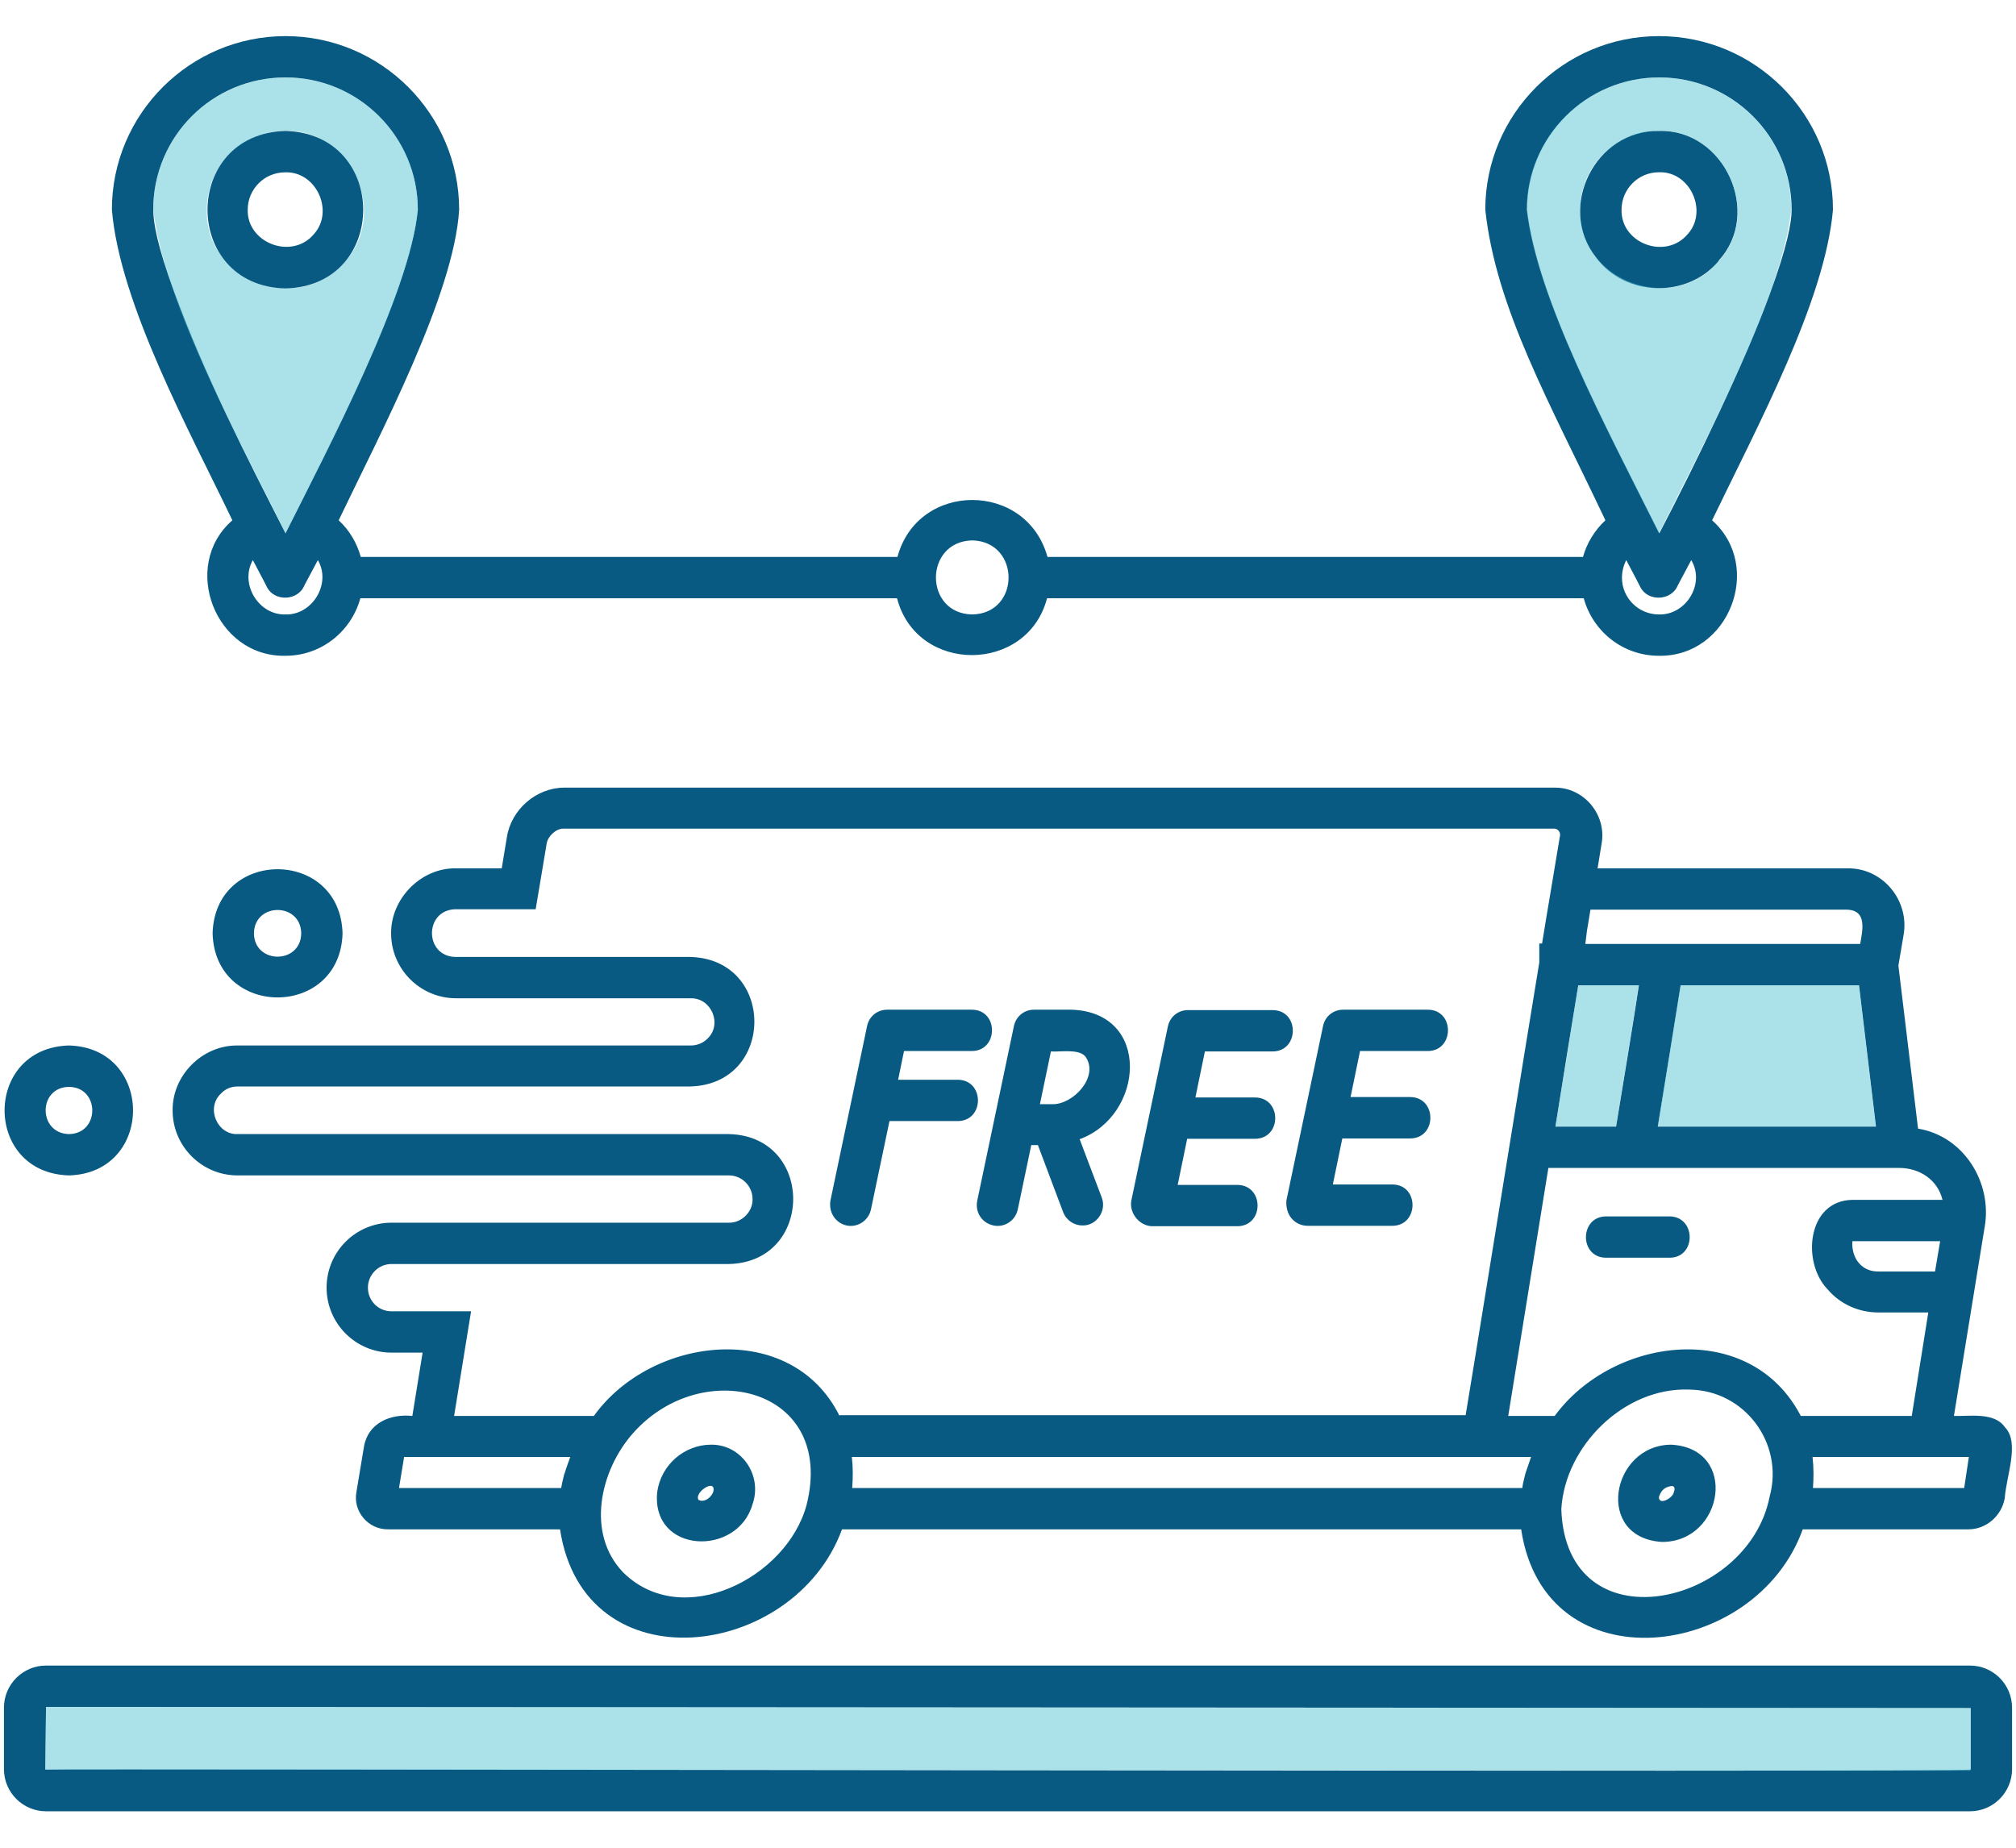
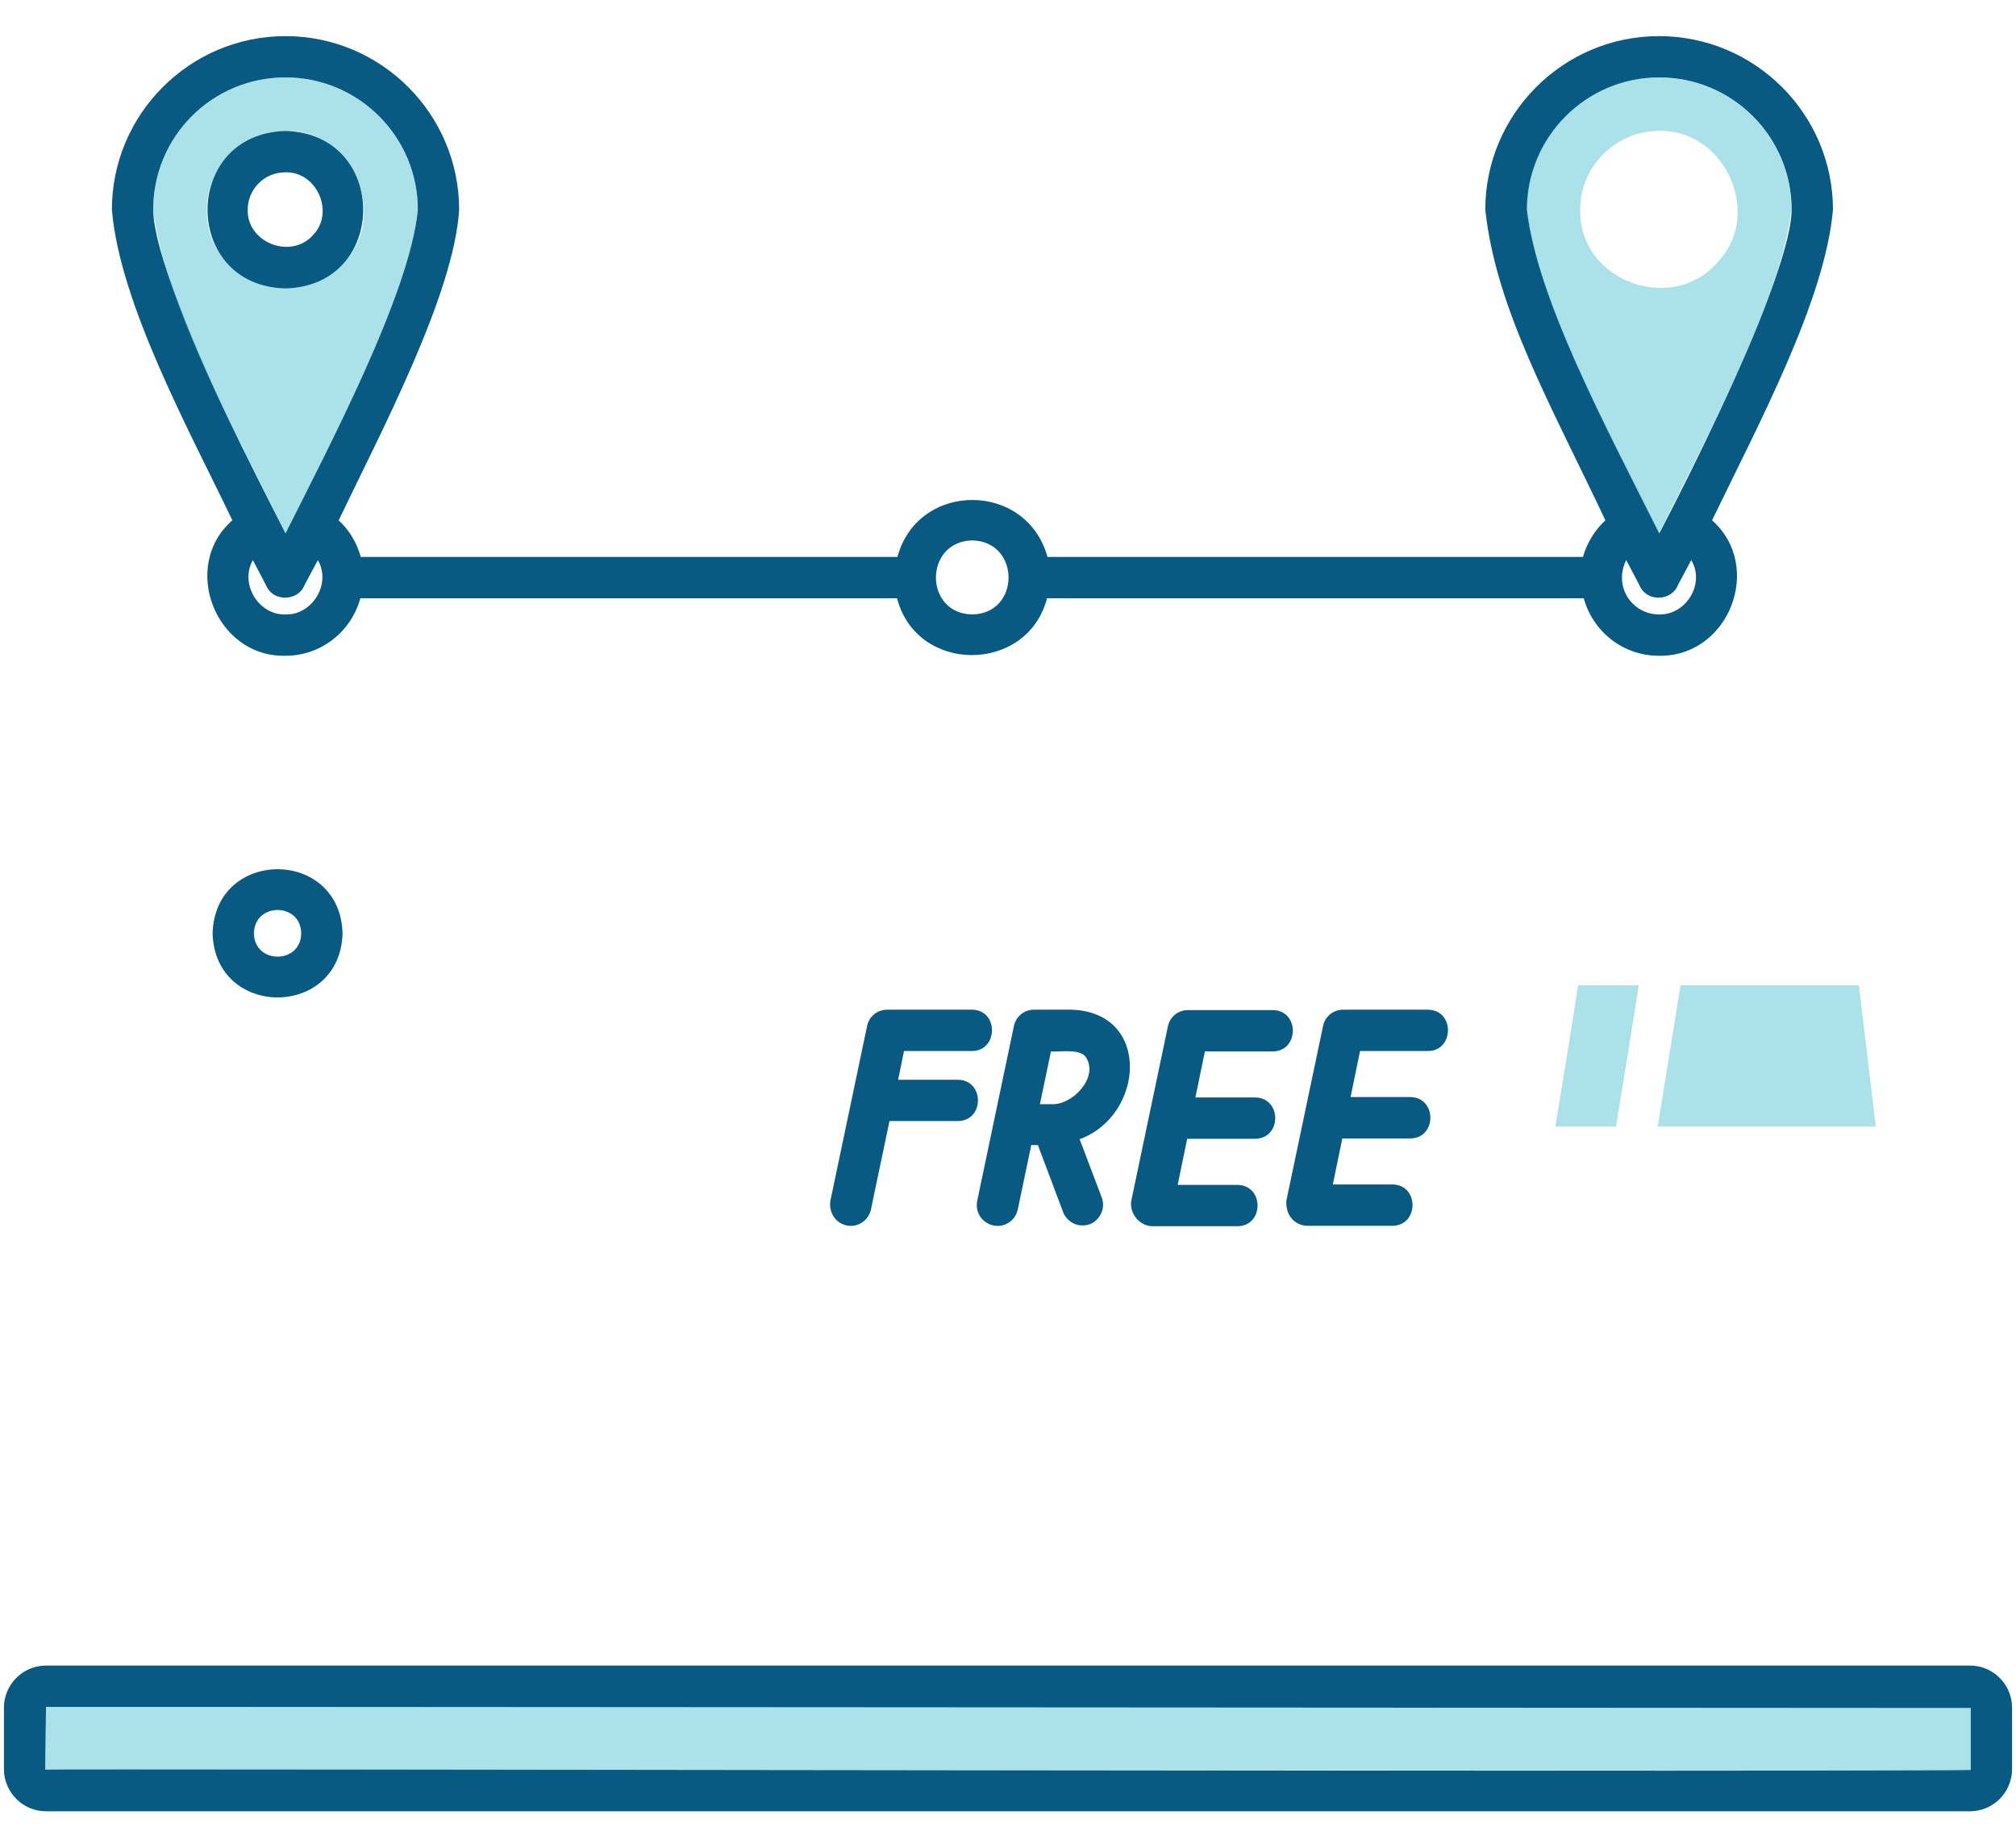
<svg xmlns="http://www.w3.org/2000/svg" width="24" height="22" viewBox="0 0 24 22" fill="none">
-   <path d="M19.749 1.559C18.994 1.541 18.53 2.473 18.999 3.064C19.346 3.537 20.087 3.556 20.462 3.106V3.101C20.982 2.534 20.527 1.536 19.749 1.559ZM20.096 2.783C19.834 3.101 19.294 2.9 19.304 2.497C19.304 2.253 19.501 2.051 19.749 2.051C20.119 2.037 20.335 2.511 20.096 2.783ZM8.457 17.201C8.148 17.206 7.871 17.436 7.824 17.764C7.749 18.5 8.78 18.542 8.959 17.909C9.08 17.567 8.827 17.192 8.457 17.201ZM8.495 17.745C8.485 17.816 8.387 17.9 8.316 17.858C8.26 17.773 8.509 17.605 8.495 17.745ZM19.895 17.201C19.177 17.206 18.98 18.312 19.787 18.359C20.523 18.359 20.701 17.244 19.895 17.201ZM19.927 17.764C19.923 17.83 19.749 17.933 19.749 17.825C19.768 17.764 19.801 17.708 19.895 17.694C19.941 17.689 19.941 17.731 19.927 17.764ZM19.876 14.483H19.121C18.802 14.483 18.798 14.975 19.121 14.975H19.876C20.195 14.975 20.195 14.487 19.876 14.483ZM0.821 13.995C1.838 13.967 1.838 12.476 0.821 12.448C-0.201 12.476 -0.201 13.967 0.821 13.995ZM0.821 12.941C1.191 12.945 1.191 13.498 0.821 13.503C0.451 13.494 0.451 12.945 0.821 12.941Z" fill="#085A82" />
-   <path d="M23.866 16.991C23.744 16.812 23.444 16.864 23.261 16.859L23.627 14.609C23.72 14.08 23.378 13.527 22.834 13.438L22.6 11.497L22.661 11.136C22.736 10.723 22.413 10.33 21.991 10.339H19.019L19.066 10.048C19.131 9.702 18.855 9.373 18.508 9.378H6.719C6.386 9.378 6.086 9.636 6.034 9.969L5.973 10.339H5.43C5.013 10.33 4.652 10.7 4.656 11.113C4.656 11.539 5.003 11.886 5.43 11.886H8.223C8.472 11.881 8.603 12.2 8.42 12.369C8.369 12.42 8.298 12.448 8.223 12.448H2.828C2.406 12.444 2.05 12.805 2.055 13.222C2.055 13.648 2.402 13.995 2.828 13.995H8.678C8.833 13.995 8.959 14.122 8.959 14.277C8.964 14.427 8.828 14.562 8.678 14.558H4.661C4.234 14.558 3.888 14.905 3.888 15.331C3.888 15.758 4.234 16.105 4.661 16.105H5.031L4.909 16.859C4.647 16.831 4.38 16.944 4.333 17.225L4.244 17.759C4.197 17.994 4.384 18.214 4.623 18.209H6.667C6.953 20.084 9.452 19.766 10.024 18.209H18.109C18.391 20.089 20.903 19.766 21.461 18.209H23.434C23.645 18.209 23.828 18.05 23.866 17.839C23.884 17.572 24.049 17.173 23.866 16.991ZM18.892 11.084L18.934 10.831H21.986C22.23 10.836 22.174 11.075 22.145 11.239H18.873L18.892 11.084ZM22.333 13.414H19.736C19.764 13.25 19.989 11.853 20.008 11.731H22.131L22.333 13.414ZM18.789 11.731H19.511C19.474 11.989 19.286 13.133 19.239 13.414H18.517C18.583 12.997 18.719 12.148 18.789 11.731ZM6.723 17.539C6.723 17.539 6.723 17.544 6.719 17.544C6.705 17.6 6.691 17.656 6.681 17.717H4.75L4.811 17.347H6.789C6.766 17.413 6.742 17.473 6.723 17.539ZM9.602 17.919C9.367 18.791 8.12 19.419 7.417 18.72C6.972 18.256 7.145 17.502 7.539 17.061C8.364 16.133 9.953 16.526 9.602 17.919ZM9.995 16.859C9.419 15.701 7.75 15.908 7.07 16.859H5.406L5.608 15.613H4.661C4.502 15.613 4.38 15.486 4.38 15.331C4.38 15.177 4.506 15.05 4.661 15.05H8.678C9.695 15.027 9.7 13.527 8.678 13.503H2.828C2.584 13.512 2.448 13.189 2.631 13.02C2.683 12.964 2.753 12.936 2.828 12.936H8.214C9.236 12.912 9.236 11.417 8.214 11.394H5.42C5.05 11.384 5.05 10.836 5.42 10.826H6.377L6.508 10.044C6.522 9.955 6.62 9.866 6.705 9.866H18.494C18.541 9.861 18.587 9.908 18.569 9.964C18.512 10.316 18.414 10.883 18.358 11.234H18.325V11.459L18.161 12.463C18.128 12.659 17.462 16.784 17.448 16.85H9.995V16.859ZM18.161 17.539C18.147 17.6 18.128 17.661 18.123 17.717H10.145C10.155 17.595 10.155 17.469 10.141 17.347H18.227C18.203 17.413 18.184 17.478 18.161 17.539ZM21.067 17.82C20.809 19.133 18.644 19.611 18.587 17.97C18.63 17.216 19.337 16.517 20.106 16.545C20.772 16.55 21.241 17.188 21.067 17.82ZM21.438 16.859C20.837 15.701 19.206 15.908 18.508 16.859H17.955L18.433 13.906H22.609C22.858 13.906 23.069 14.052 23.125 14.286H22.056C21.512 14.291 21.447 15.031 21.756 15.35C21.906 15.528 22.127 15.627 22.366 15.627H22.956L22.759 16.859H21.438ZM23.097 14.778L23.036 15.139H22.366C22.159 15.144 22.038 14.975 22.052 14.778H23.097ZM23.383 17.717H21.583C21.592 17.591 21.592 17.473 21.578 17.347H23.439L23.383 17.717Z" fill="#085A82" />
-   <path d="M19.509 11.731C19.472 11.989 19.284 13.133 19.238 13.414H18.516C18.586 12.997 18.722 12.148 18.788 11.731H19.509ZM22.331 13.414H19.734C19.762 13.25 19.988 11.853 20.006 11.731H22.13L22.331 13.414Z" fill="#58C6D5" fill-opacity="0.5" />
+   <path d="M19.509 11.731C19.472 11.989 19.284 13.133 19.238 13.414H18.516C18.586 12.997 18.722 12.148 18.788 11.731H19.509ZM22.331 13.414H19.734C19.762 13.25 19.988 11.853 20.006 11.731H22.13L22.331 13.414" fill="#58C6D5" fill-opacity="0.5" />
  <path d="M4.078 11.113C4.05 10.095 2.559 10.095 2.531 11.113C2.559 12.13 4.05 12.13 4.078 11.113ZM3.023 11.113C3.028 10.742 3.581 10.742 3.586 11.113C3.581 11.483 3.028 11.483 3.023 11.113ZM10.078 14.591C10.209 14.619 10.341 14.534 10.369 14.398L10.589 13.348H11.4C11.723 13.348 11.723 12.856 11.4 12.856H10.692L10.762 12.514H11.569C11.887 12.514 11.892 12.022 11.569 12.022H10.561C10.444 12.022 10.345 12.102 10.322 12.219L9.886 14.295C9.863 14.436 9.947 14.562 10.078 14.591ZM13.72 14.6H14.728C15.052 14.6 15.052 14.108 14.728 14.108H14.02L14.133 13.559H14.939C15.262 13.559 15.262 13.067 14.939 13.067H14.231L14.344 12.519H15.15C15.469 12.519 15.473 12.027 15.15 12.027H14.142C14.025 12.027 13.927 12.106 13.903 12.223L13.467 14.3C13.444 14.45 13.57 14.6 13.72 14.6ZM15.375 14.506C15.422 14.562 15.492 14.595 15.567 14.595H16.575C16.894 14.595 16.898 14.103 16.575 14.103H15.867L15.98 13.555H16.786C17.109 13.555 17.109 13.062 16.786 13.062H16.078L16.191 12.514H16.997C17.316 12.514 17.32 12.022 16.997 12.022H15.989C15.872 12.022 15.773 12.102 15.75 12.219L15.314 14.295C15.309 14.375 15.328 14.45 15.375 14.506ZM11.827 14.591C11.958 14.619 12.089 14.534 12.117 14.398L12.277 13.634H12.356L12.656 14.431C12.694 14.53 12.787 14.591 12.886 14.591C13.055 14.595 13.177 14.417 13.116 14.258L12.853 13.564C13.622 13.283 13.711 12.055 12.759 12.022H12.309C12.192 12.022 12.094 12.102 12.07 12.219L11.634 14.295C11.606 14.436 11.691 14.562 11.827 14.591ZM12.511 12.519C12.619 12.528 12.858 12.481 12.928 12.589C13.083 12.828 12.769 13.156 12.525 13.147H12.38L12.511 12.519ZM23.452 19.831H0.548C0.272 19.831 0.047 20.056 0.047 20.333V21.064C0.047 21.341 0.272 21.566 0.548 21.566H23.452C23.728 21.566 23.953 21.341 23.953 21.064V20.333C23.953 20.056 23.728 19.831 23.452 19.831ZM23.461 21.069C23.475 21.106 0.544 21.055 0.539 21.069L0.548 20.323L23.461 20.337V21.069Z" fill="#085A82" />
  <path d="M23.461 20.337V21.069C23.461 21.078 23.456 21.083 23.452 21.083L0.539 21.069L0.548 20.323L23.461 20.337Z" fill="#58C6D5" fill-opacity="0.5" />
  <path d="M19.749 0.43C18.61 0.43 17.682 1.358 17.682 2.497C17.809 3.673 18.451 4.798 19.112 6.195C18.985 6.312 18.891 6.467 18.845 6.631H12.47C12.221 5.727 10.927 5.727 10.684 6.631H4.295C4.248 6.463 4.159 6.312 4.032 6.195C4.52 5.173 5.405 3.509 5.466 2.497C5.466 1.358 4.538 0.43 3.399 0.43C2.26 0.43 1.332 1.358 1.332 2.497C1.426 3.627 2.279 5.173 2.766 6.195C2.143 6.739 2.565 7.827 3.399 7.808C3.826 7.808 4.182 7.517 4.29 7.123H10.679C10.913 8.028 12.23 8.023 12.465 7.123H18.854C18.962 7.517 19.318 7.808 19.749 7.808C20.584 7.822 21.001 6.744 20.382 6.195C20.926 5.066 21.727 3.58 21.821 2.497C21.821 1.358 20.893 0.43 19.749 0.43ZM2.073 3.472C1.866 2.914 1.824 2.633 1.824 2.497C1.824 1.625 2.527 0.922 3.399 0.922C4.271 0.922 4.974 1.63 4.974 2.497C4.88 3.491 3.905 5.338 3.399 6.35C2.921 5.412 2.443 4.48 2.073 3.472ZM3.399 7.316C3.076 7.325 2.851 6.95 3.01 6.669C3.118 6.87 3.179 6.992 3.179 6.992C3.268 7.166 3.549 7.156 3.624 6.969C3.676 6.87 3.727 6.777 3.784 6.669C3.948 6.95 3.718 7.325 3.399 7.316ZM11.574 7.316C10.998 7.306 10.998 6.448 11.574 6.434C12.151 6.448 12.151 7.306 11.574 7.316ZM19.749 7.316C19.506 7.316 19.309 7.119 19.309 6.88C19.309 6.805 19.327 6.734 19.36 6.669C19.468 6.87 19.529 6.992 19.529 6.992C19.618 7.166 19.899 7.156 19.974 6.969C20.026 6.87 20.077 6.777 20.134 6.669C20.302 6.95 20.073 7.325 19.749 7.316ZM21.062 3.519C20.776 4.302 20.195 5.506 19.754 6.35C19.112 5.066 18.301 3.556 18.179 2.497C18.179 1.63 18.882 0.922 19.754 0.922C20.621 0.922 21.329 1.625 21.329 2.497C21.329 2.638 21.282 2.928 21.062 3.519Z" fill="#085A82" />
  <path d="M19.749 0.922C18.882 0.922 18.174 1.63 18.174 2.497C18.296 3.556 19.107 5.066 19.749 6.35C20.298 5.248 21.216 3.533 21.324 2.497C21.329 1.625 20.621 0.922 19.749 0.922ZM20.466 3.102C20.466 3.106 20.466 3.106 20.466 3.102C19.923 3.763 18.793 3.35 18.812 2.497C18.812 1.981 19.234 1.559 19.749 1.559C20.527 1.536 20.982 2.534 20.466 3.102ZM3.399 0.922C2.527 0.922 1.824 1.625 1.824 2.497C1.96 3.636 2.865 5.263 3.399 6.35C3.905 5.338 4.885 3.491 4.974 2.497C4.974 1.625 4.266 0.922 3.399 0.922ZM4.116 3.102C3.577 3.767 2.438 3.35 2.462 2.497C2.462 1.981 2.884 1.559 3.399 1.559C4.173 1.536 4.627 2.53 4.116 3.102Z" fill="#58C6D5" fill-opacity="0.5" />
  <path d="M3.399 1.559C2.161 1.592 2.161 3.406 3.399 3.434C4.632 3.406 4.632 1.592 3.399 1.559ZM3.741 2.783C3.479 3.102 2.939 2.895 2.949 2.497C2.949 2.253 3.146 2.052 3.394 2.052C3.764 2.038 3.98 2.511 3.741 2.783Z" fill="#085A82" />
</svg>